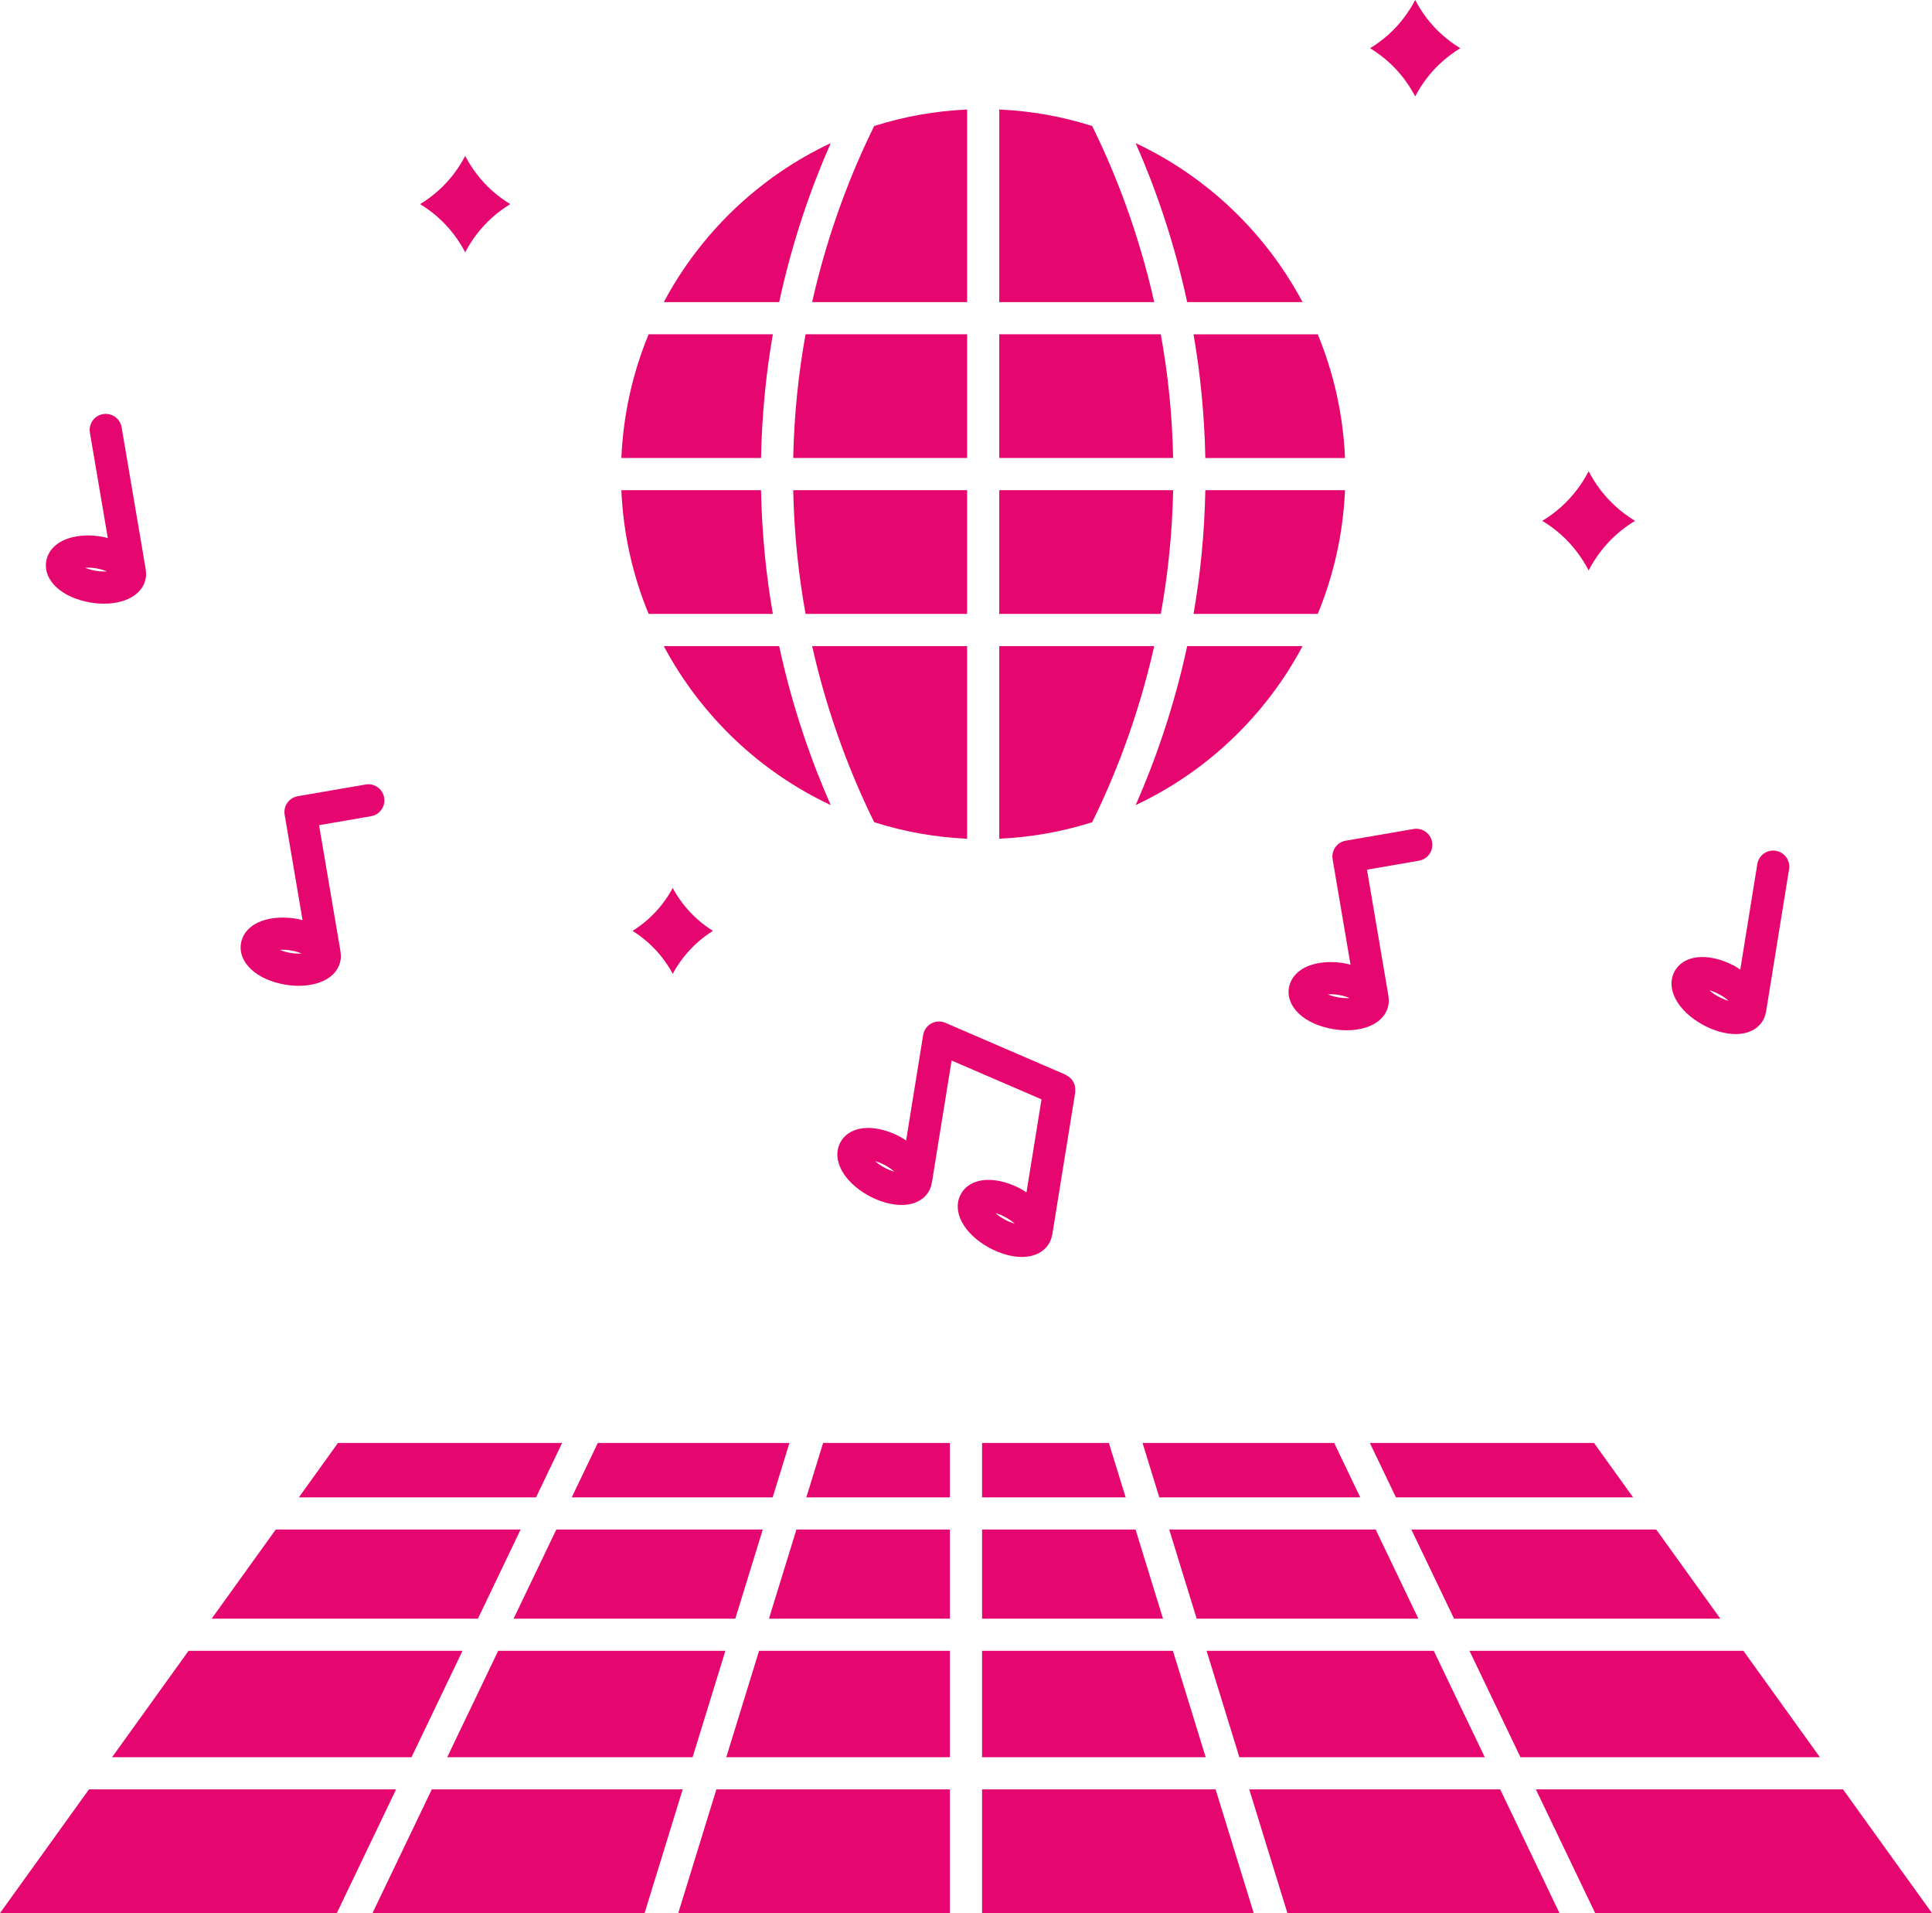
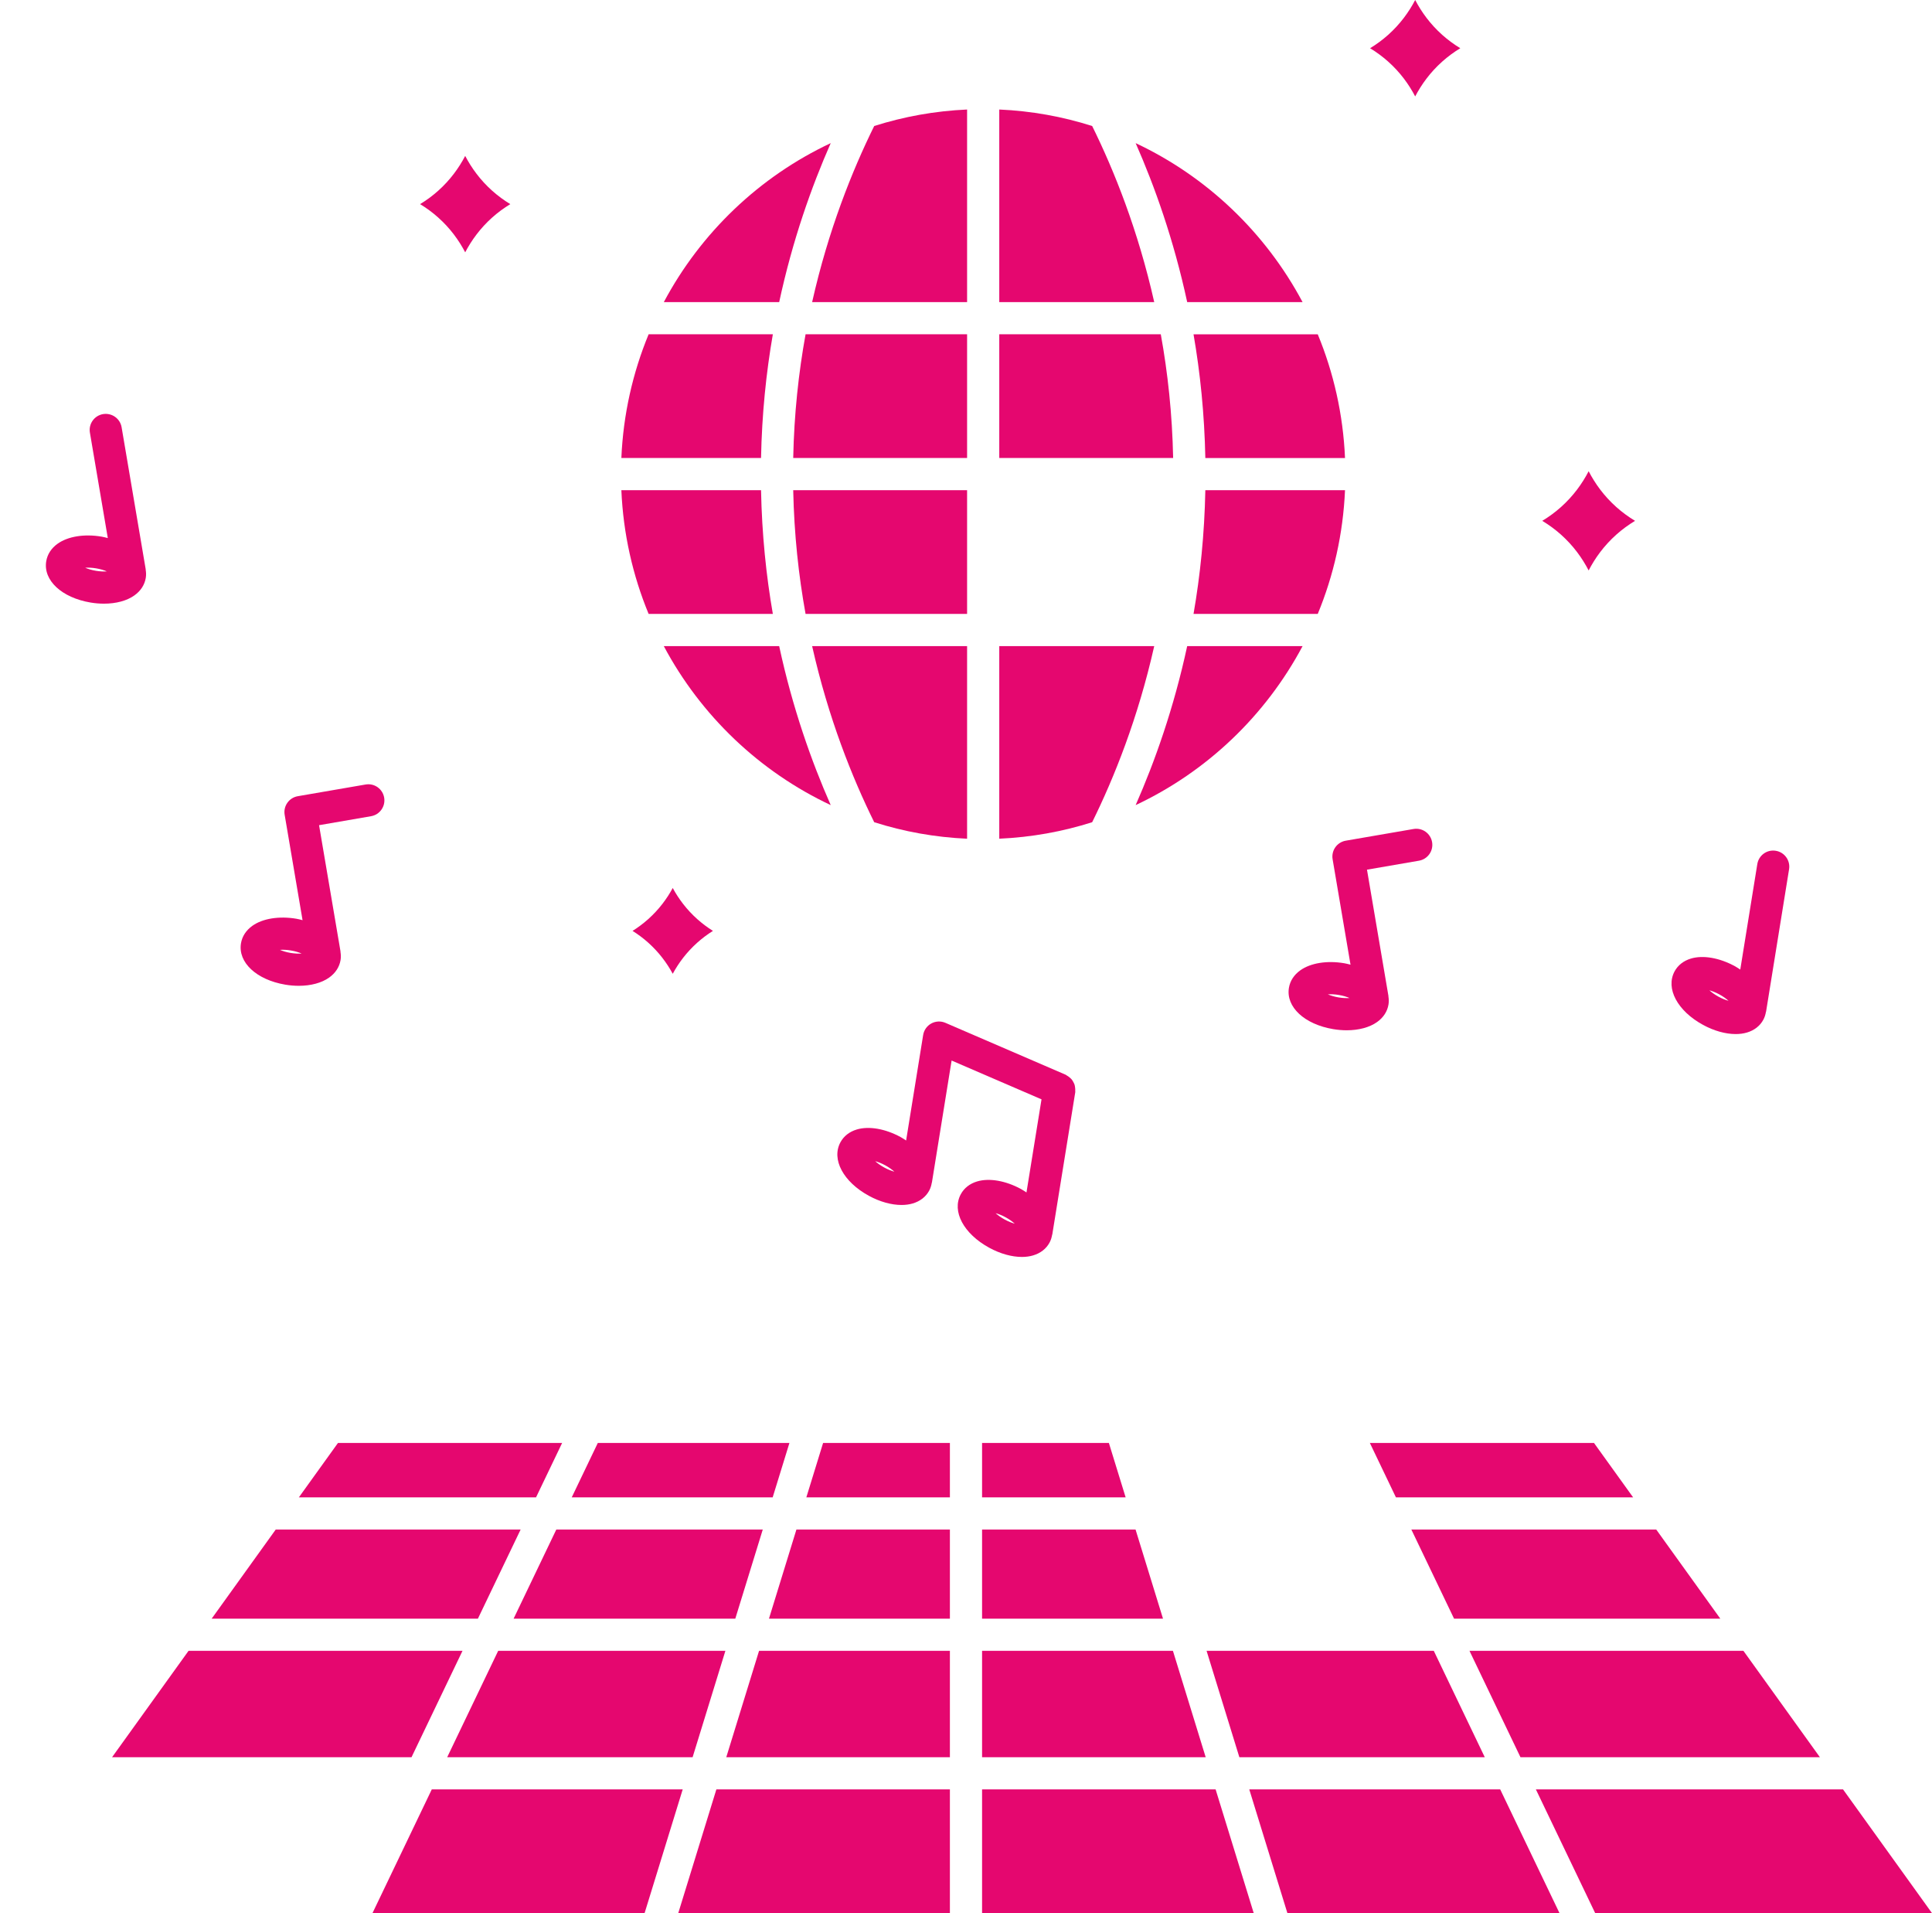
<svg xmlns="http://www.w3.org/2000/svg" fill="#e5076f" height="118.9" preserveAspectRatio="xMidYMid meet" version="1" viewBox="0.0 0.0 120.1 118.9" width="120.1" zoomAndPan="magnify">
  <g id="change1_1">
    <path d="M48.043,38.157c-0.416-2.389-0.68-4.963-0.734-7.689h-8.683c0.117,2.713,0.709,5.303,1.695,7.689H48.043z" fill="inherit" />
    <path d="M48.043,20.777h-7.722c-0.986,2.386-1.578,4.977-1.695,7.69h8.683C47.363,25.741,47.627,23.167,48.043,20.777z" fill="inherit" />
    <path d="M74.928,28.468h8.683c-0.117-2.713-0.709-5.304-1.695-7.69h-7.722C74.609,23.167,74.873,25.741,74.928,28.468z" fill="inherit" />
    <path d="M51.641,50.04c-1.19-2.699-2.373-6.025-3.205-9.883h-7.172C43.565,44.478,47.214,47.961,51.641,50.04z" fill="inherit" />
-     <path d="M72.927,30.468H62.118v7.689h10.041C72.592,35.776,72.871,33.204,72.927,30.468z" fill="inherit" />
    <path d="M71.751,40.157h-9.633v11.971c2.003-0.089,3.939-0.441,5.775-1.025C69.262,48.332,70.746,44.625,71.751,40.157z" fill="inherit" />
    <path d="M67.893,7.832c-1.835-0.585-3.771-0.937-5.775-1.025v11.971h9.633C70.746,14.31,69.262,10.604,67.893,7.832z" fill="inherit" />
    <path d="M80.972,18.777c-2.301-4.32-5.95-7.803-10.376-9.881c1.19,2.698,2.372,6.025,3.204,9.881H80.972z" fill="inherit" />
    <path d="M72.159,20.777H62.118v7.69h10.809C72.871,25.731,72.592,23.159,72.159,20.777z" fill="inherit" />
    <path d="M60.118,52.129V40.157h-9.633c1.005,4.468,2.49,8.175,3.859,10.946C56.179,51.688,58.115,52.04,60.118,52.129z" fill="inherit" />
    <path d="M83.611,30.468h-8.683c-0.054,2.727-0.318,5.3-0.734,7.689h7.722C82.901,35.771,83.493,33.181,83.611,30.468z" fill="inherit" />
    <path d="M60.118,18.777V6.807c-2.003,0.089-3.939,0.441-5.774,1.025c-1.369,2.771-2.854,6.478-3.859,10.945H60.118z" fill="inherit" />
    <path d="M70.596,50.04c4.427-2.078,8.076-5.562,10.377-9.882H73.8C72.968,44.014,71.786,47.341,70.596,50.04z" fill="inherit" />
    <path d="M60.118,30.468H49.309c0.057,2.736,0.336,5.309,0.768,7.689h10.041V30.468z" fill="inherit" />
    <path d="M51.641,8.896c-4.427,2.078-8.076,5.562-10.376,9.882h7.172C49.268,14.92,50.451,11.594,51.641,8.896z" fill="inherit" />
    <path d="M60.118,20.777H50.077c-0.432,2.381-0.712,4.954-0.768,7.69h10.809V20.777z" fill="inherit" />
    <path d="M92.299 109.217L89.129 102.604 75.005 102.604 77.043 109.217z" fill="inherit" />
-     <path d="M85.517 95.066L72.683 95.066 74.389 100.604 88.171 100.604z" fill="inherit" />
-     <path d="M84.558 93.066L82.937 89.684 71.024 89.684 72.067 93.066z" fill="inherit" />
    <path d="M101.521 93.066L99.088 89.684 85.155 89.684 86.776 93.066z" fill="inherit" />
    <path d="M113.132 109.217L108.377 102.604 91.348 102.604 94.518 109.217z" fill="inherit" />
    <path d="M90.389 100.604L106.94 100.604 102.958 95.066 87.735 95.066z" fill="inherit" />
    <path d="M61.049 100.604L72.296 100.604 70.59 95.066 61.049 95.066z" fill="inherit" />
    <path d="M61.049 89.684L61.049 93.066 69.974 93.066 68.932 89.684z" fill="inherit" />
    <path d="M61.049 109.217L74.95 109.217 72.913 102.604 61.049 102.604z" fill="inherit" />
    <path d="M45.148 109.217L59.049 109.217 59.049 102.604 47.186 102.604z" fill="inherit" />
    <path d="M42.163 118.906L59.049 118.906 59.049 111.217 44.532 111.217z" fill="inherit" />
    <path d="M26.841 111.217L23.155 118.906 40.07 118.906 42.439 111.217z" fill="inherit" />
-     <path d="M5.529 111.217L0 118.906 20.937 118.906 24.622 111.217z" fill="inherit" />
-     <path d="M114.57 111.217L95.476 111.217 99.162 118.906 120.099 118.906z" fill="inherit" />
+     <path d="M114.57 111.217L95.476 111.217 99.162 118.906 120.099 118.906" fill="inherit" />
    <path d="M47.802 100.604L59.049 100.604 59.049 95.066 49.508 95.066z" fill="inherit" />
    <path d="M77.659 111.217L80.029 118.906 96.944 118.906 93.258 111.217z" fill="inherit" />
    <path d="M25.581 109.217L28.751 102.604 11.721 102.604 6.966 109.217z" fill="inherit" />
    <path d="M61.049 111.217L61.049 118.906 77.936 118.906 75.567 111.217z" fill="inherit" />
    <path d="M50.125 93.066L59.049 93.066 59.049 89.684 51.167 89.684z" fill="inherit" />
    <path d="M27.799 109.217L43.055 109.217 45.093 102.604 30.969 102.604z" fill="inherit" />
    <path d="M18.578 93.066L33.322 93.066 34.944 89.684 21.01 89.684z" fill="inherit" />
    <path d="M47.416 95.066L34.582 95.066 31.928 100.604 45.709 100.604z" fill="inherit" />
    <path d="M49.074 89.684L37.162 89.684 35.541 93.066 48.032 93.066z" fill="inherit" />
    <path d="M32.364 95.066L17.14 95.066 13.159 100.604 29.709 100.604z" fill="inherit" />
    <path d="M28.918,15.683c0.391-0.746,0.932-1.497,1.681-2.166c0.346-0.31,0.723-0.587,1.123-0.83c-0.4-0.242-0.776-0.52-1.123-0.829 c-0.749-0.669-1.29-1.42-1.681-2.167c-0.391,0.747-0.932,1.498-1.681,2.167c-0.347,0.31-0.723,0.587-1.123,0.829 c0.4,0.243,0.777,0.521,1.123,0.83C27.987,14.186,28.528,14.937,28.918,15.683z" fill="inherit" />
    <path d="M87.973,5.993c0.391-0.746,0.932-1.497,1.681-2.166c0.347-0.31,0.723-0.587,1.123-0.83c-0.4-0.243-0.776-0.521-1.123-0.83 c-0.749-0.669-1.29-1.42-1.681-2.167c-0.391,0.747-0.932,1.498-1.681,2.167c-0.347,0.31-0.723,0.587-1.123,0.83 c0.4,0.243,0.776,0.521,1.123,0.83C87.042,4.496,87.583,5.247,87.973,5.993z" fill="inherit" />
    <path d="M98.756,35.456c0.397-0.768,0.951-1.54,1.721-2.228c0.358-0.32,0.749-0.606,1.164-0.856 c-0.415-0.25-0.805-0.536-1.164-0.856c-0.77-0.688-1.323-1.46-1.721-2.228c-0.397,0.768-0.951,1.54-1.721,2.228 c-0.358,0.32-0.748,0.606-1.163,0.856c0.415,0.25,0.805,0.536,1.164,0.856C97.805,33.916,98.358,34.688,98.756,35.456z" fill="inherit" />
    <path d="M41.82,55.192c-0.363,0.67-0.857,1.339-1.528,1.938c-0.301,0.269-0.625,0.512-0.97,0.728 c0.344,0.216,0.669,0.459,0.97,0.728c0.671,0.6,1.165,1.269,1.528,1.938c0.363-0.669,0.857-1.338,1.529-1.938 c0.301-0.269,0.625-0.512,0.97-0.728c-0.344-0.216-0.669-0.459-0.97-0.728C42.677,56.53,42.183,55.862,41.82,55.192z" fill="inherit" />
    <path d="M82.84,53.405l1.113,6.553c-0.129-0.032-0.254-0.067-0.391-0.09c-1.071-0.18-2.09-0.016-2.729,0.44 c-0.392,0.279-0.637,0.656-0.709,1.09c-0.196,1.185,0.962,2.265,2.754,2.566c0.285,0.048,0.566,0.071,0.837,0.071 c0.749,0,1.423-0.178,1.891-0.513c0.392-0.279,0.637-0.656,0.708-1.09h0c0.028-0.171,0.021-0.339-0.005-0.503 c-0.001-0.01,0.003-0.02,0.001-0.03l-1.333-7.846l3.232-0.558c0.544-0.094,0.909-0.611,0.815-1.155s-0.609-0.91-1.155-0.815 l-4.215,0.727C83.112,52.347,82.748,52.862,82.84,53.405z M83.21,61.992c-0.269-0.045-0.49-0.115-0.665-0.189 c0.188-0.014,0.418-0.008,0.685,0.038c0.269,0.045,0.49,0.115,0.664,0.189C83.708,62.043,83.477,62.036,83.21,61.992z" fill="inherit" />
    <path d="M17.735,61.2c0.285,0.048,0.566,0.071,0.837,0.071c0.749,0,1.423-0.178,1.891-0.513c0.392-0.279,0.636-0.656,0.708-1.089 c0.028-0.171,0.021-0.339-0.005-0.504c-0.001-0.01,0.003-0.02,0.001-0.031l-1.333-7.846l3.232-0.558 c0.544-0.094,0.909-0.611,0.815-1.155c-0.094-0.544-0.607-0.909-1.155-0.815l-4.215,0.727c-0.543,0.094-0.908,0.609-0.816,1.152 l1.113,6.553c-0.129-0.032-0.254-0.067-0.391-0.09c-1.068-0.178-2.089-0.016-2.728,0.44c-0.392,0.279-0.637,0.656-0.709,1.09 C14.785,59.818,15.943,60.898,17.735,61.2z M18.087,59.076c0.269,0.045,0.49,0.115,0.664,0.189 c-0.188,0.013-0.418,0.006-0.685-0.038c-0.269-0.045-0.49-0.115-0.664-0.189C17.59,59.024,17.821,59.03,18.087,59.076z" fill="inherit" />
    <path d="M5.626,37.449c0.285,0.048,0.566,0.071,0.837,0.071c0.749,0,1.423-0.178,1.891-0.513c0.392-0.279,0.637-0.656,0.708-1.09h0 c0.029-0.172,0.021-0.34-0.005-0.505c-0.001-0.01,0.003-0.019,0.001-0.028L7.56,26.556c-0.093-0.545-0.605-0.906-1.153-0.819 c-0.544,0.093-0.911,0.609-0.818,1.153l1.113,6.553c-0.129-0.032-0.255-0.067-0.391-0.09c-1.072-0.18-2.091-0.015-2.729,0.441 c-0.391,0.279-0.636,0.655-0.708,1.089C2.676,36.067,3.834,37.147,5.626,37.449z M5.978,35.325c0.269,0.045,0.49,0.115,0.664,0.189 c-0.187,0.013-0.417,0.006-0.684-0.038c-0.268-0.045-0.489-0.115-0.664-0.189C5.481,35.274,5.712,35.281,5.978,35.325z" fill="inherit" />
    <path d="M105.87,63.701c0.684,0.373,1.399,0.569,2.027,0.569c0.25,0,0.485-0.031,0.7-0.095c0.46-0.137,0.814-0.414,1.021-0.801 c0.082-0.152,0.129-0.313,0.158-0.476c0.002-0.011,0.009-0.02,0.011-0.032l1.428-8.841c0.088-0.545-0.283-1.059-0.828-1.146 c-0.551-0.09-1.059,0.283-1.147,0.828l-1.059,6.555c-0.111-0.071-0.217-0.146-0.338-0.211c-0.955-0.521-1.976-0.699-2.726-0.474 c-0.46,0.137-0.814,0.414-1.021,0.8C103.528,61.435,104.274,62.833,105.87,63.701z M106.887,61.808 c0.238,0.13,0.425,0.268,0.565,0.395c-0.18-0.049-0.392-0.13-0.625-0.257c-0.238-0.13-0.424-0.268-0.565-0.395 C106.442,61.601,106.654,61.681,106.887,61.808z" fill="inherit" />
    <path d="M63.525,78.123c0.25,0,0.486-0.031,0.7-0.096c0.46-0.137,0.814-0.414,1.021-0.8c0.082-0.153,0.129-0.314,0.158-0.478 c0.002-0.011,0.009-0.019,0.011-0.03l1.428-8.841c0.004-0.026-0.005-0.05-0.003-0.076c0.006-0.069,0-0.135-0.008-0.203 c-0.008-0.063-0.015-0.123-0.034-0.182c-0.02-0.061-0.048-0.115-0.079-0.171c-0.031-0.057-0.061-0.111-0.103-0.16 c-0.039-0.047-0.085-0.085-0.133-0.125c-0.053-0.044-0.106-0.084-0.169-0.117c-0.023-0.012-0.038-0.032-0.062-0.043l-7.483-3.229 c-0.284-0.123-0.607-0.107-0.877,0.041c-0.27,0.148-0.457,0.413-0.506,0.718l-1.059,6.555c-0.111-0.071-0.217-0.146-0.337-0.211 c-0.955-0.521-1.975-0.699-2.727-0.474c-0.461,0.137-0.814,0.414-1.022,0.801c-0.567,1.057,0.18,2.454,1.774,3.322 c0.684,0.373,1.4,0.569,2.027,0.569c0.25,0,0.485-0.031,0.699-0.095c0.461-0.137,0.815-0.414,1.023-0.801 c0.082-0.152,0.129-0.312,0.157-0.476c0.002-0.011,0.009-0.02,0.011-0.032l1.223-7.573l5.589,2.412l-0.935,5.787 c-0.11-0.071-0.216-0.145-0.337-0.211c-0.956-0.521-1.973-0.698-2.727-0.475c-0.461,0.138-0.814,0.414-1.021,0.801 c-0.568,1.056,0.177,2.453,1.773,3.323C62.182,77.926,62.897,78.123,63.525,78.123z M54.972,72.567 c-0.238-0.13-0.424-0.268-0.565-0.395c0.18,0.049,0.393,0.13,0.625,0.257c0.238,0.13,0.424,0.268,0.565,0.395 C55.418,72.775,55.206,72.694,54.972,72.567z M62.516,75.66c0.238,0.13,0.424,0.268,0.565,0.395c-0.18-0.05-0.392-0.13-0.625-0.257 c-0.238-0.13-0.425-0.268-0.565-0.395C62.07,75.452,62.283,75.533,62.516,75.66z" fill="inherit" />
  </g>
</svg>